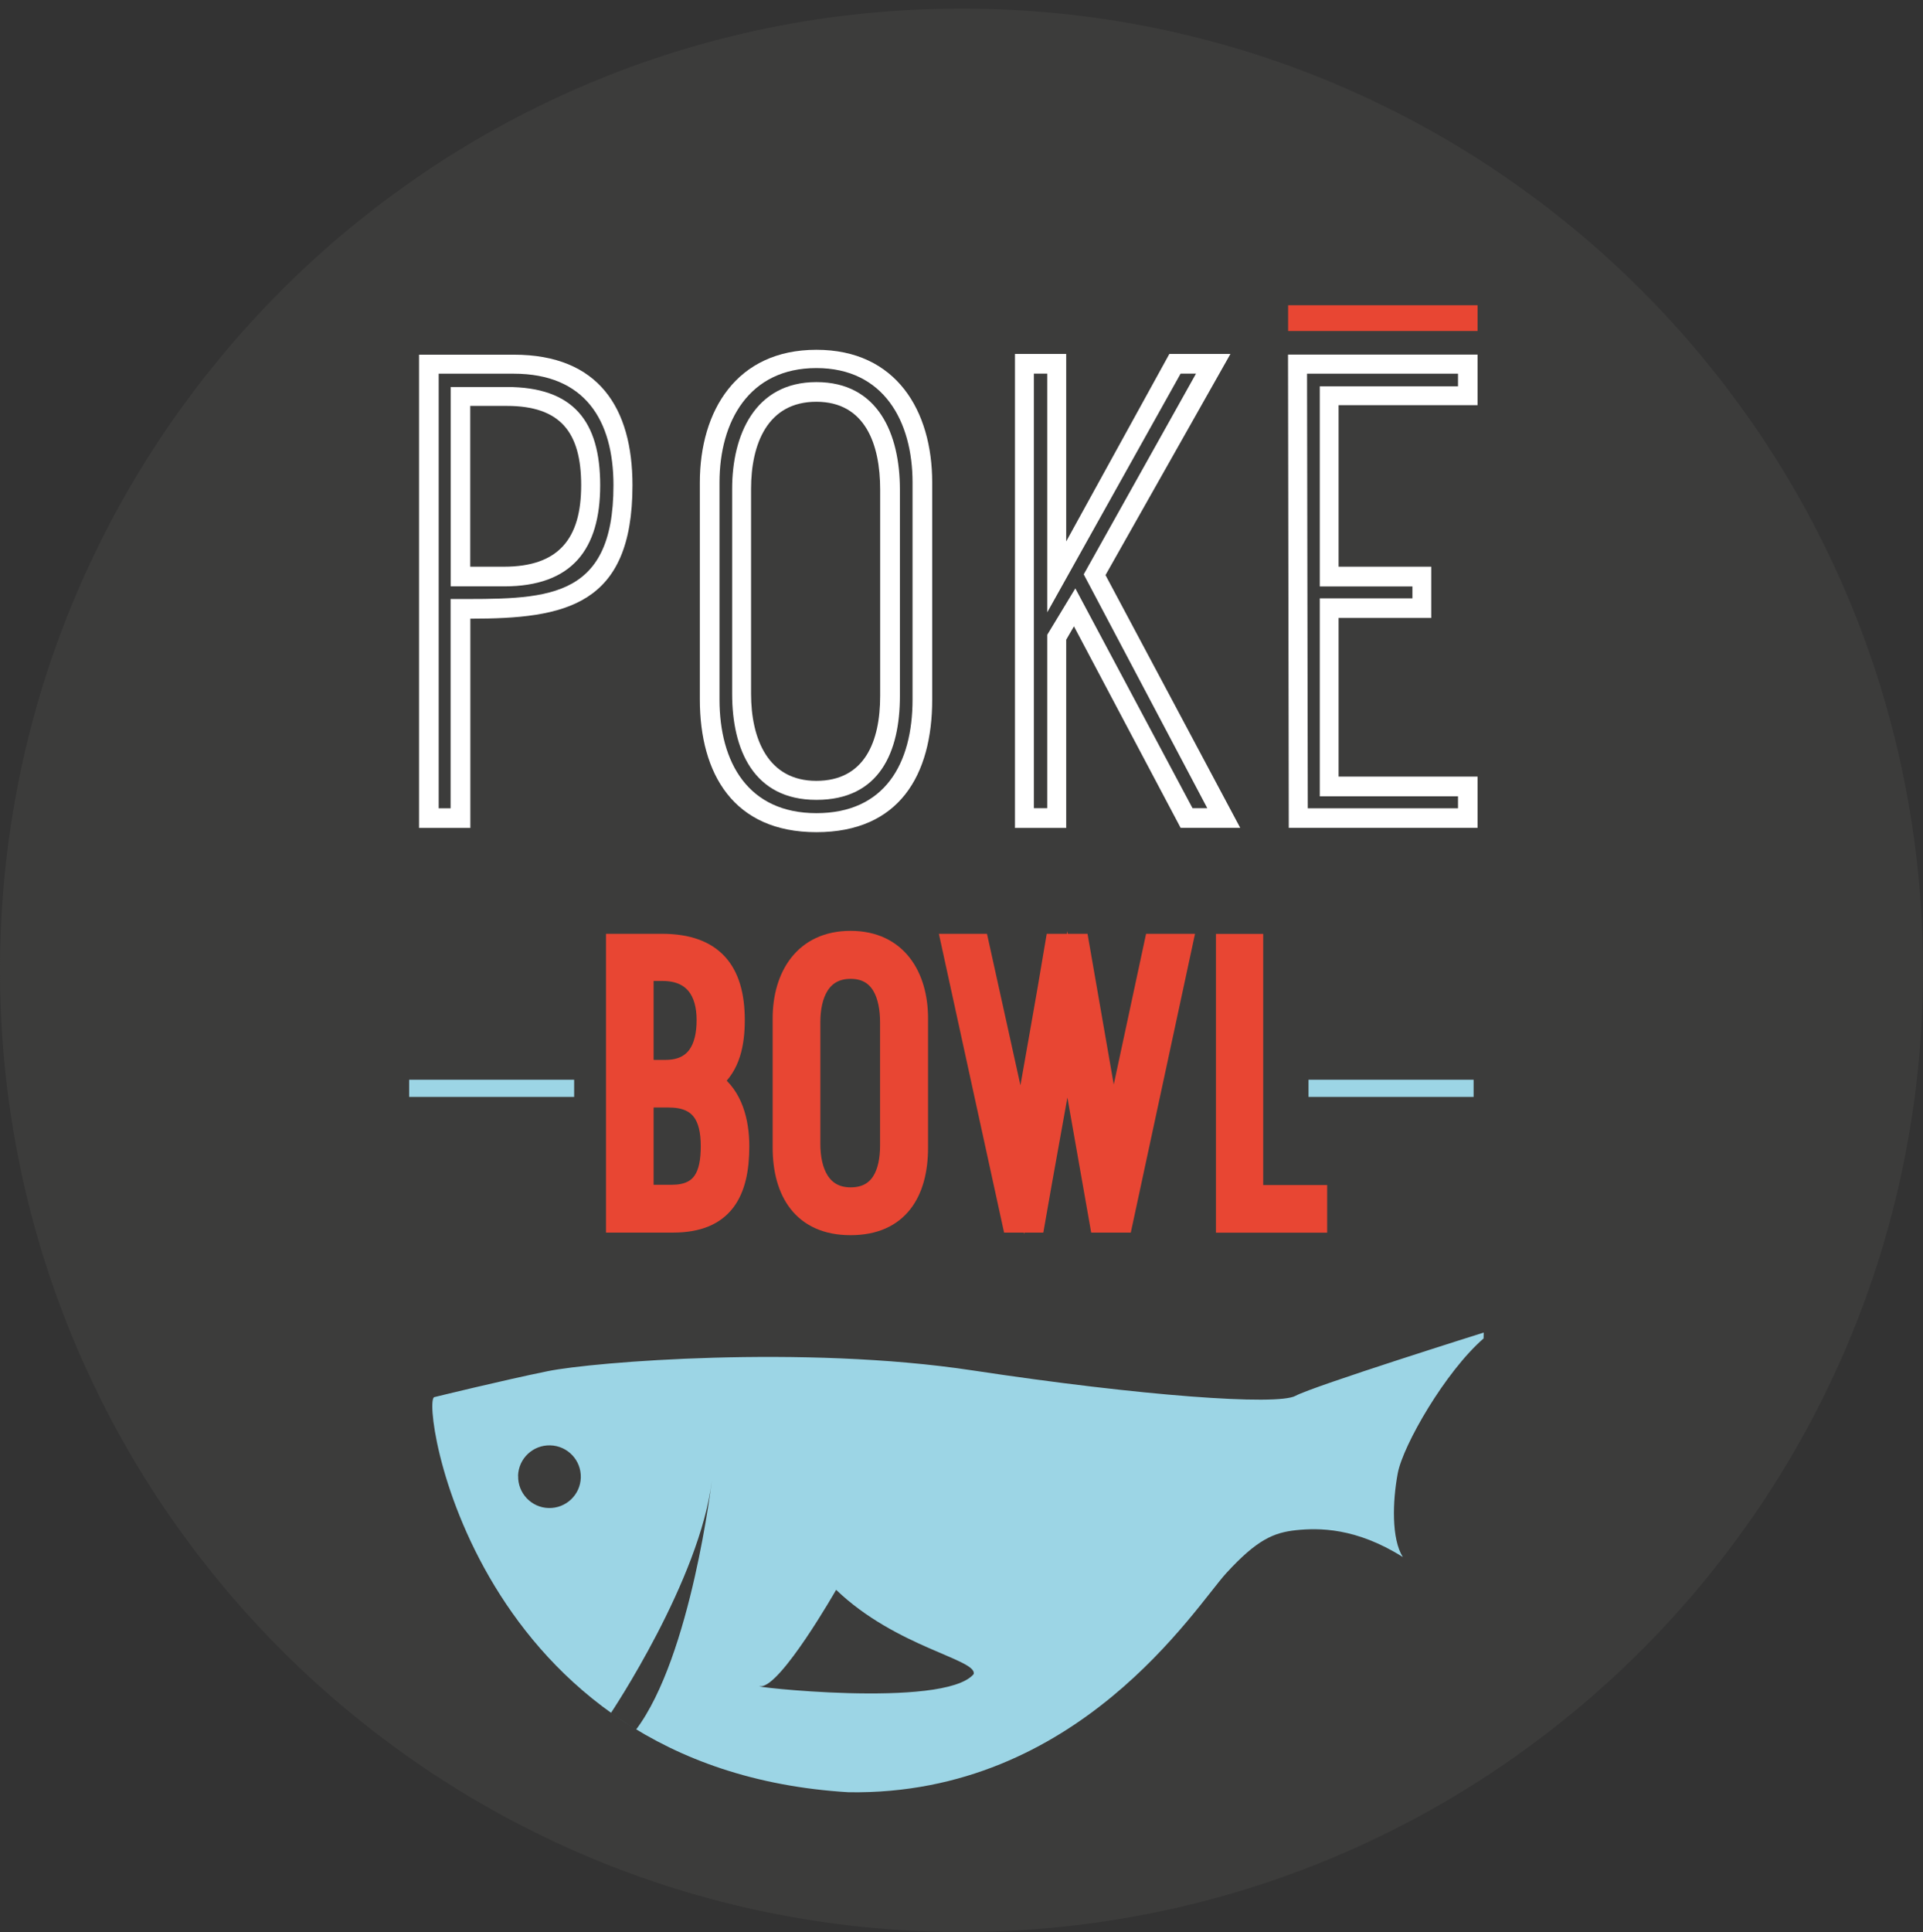
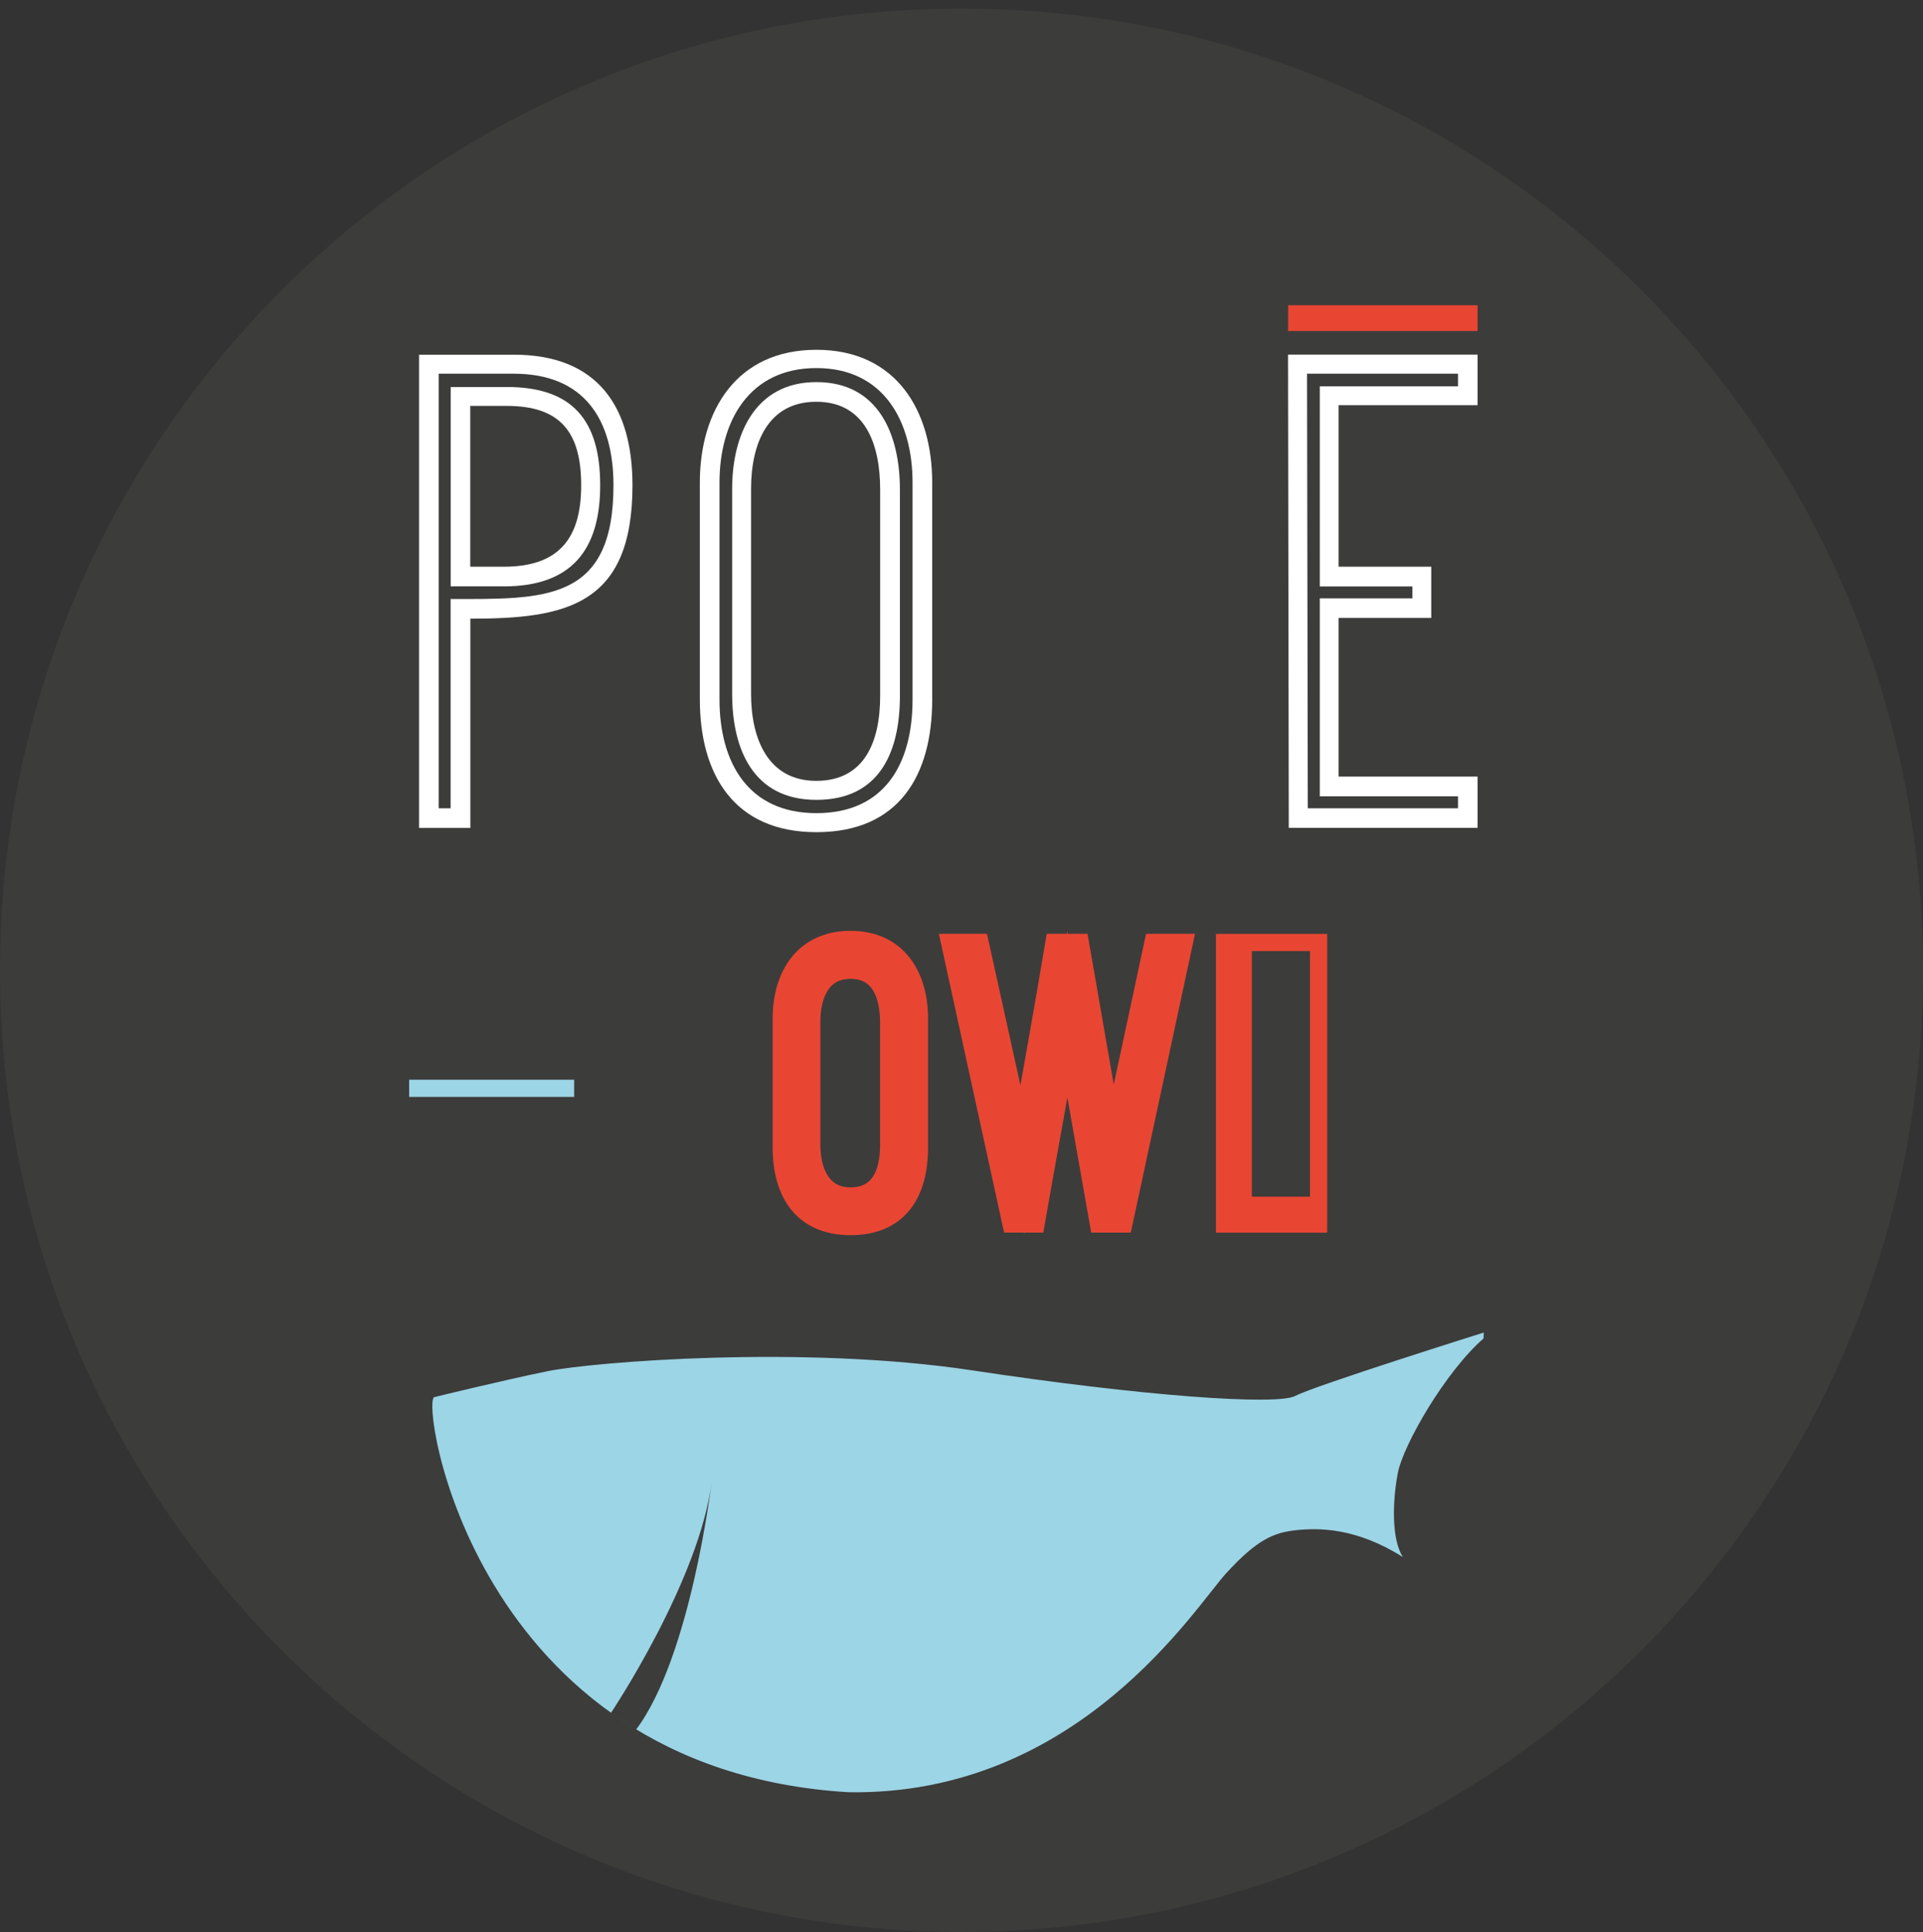
<svg xmlns="http://www.w3.org/2000/svg" width="224" height="225" viewBox="0 0 224 225" fill="none">
  <rect x="0" y="0" width="224" height="225" fill="#333333" stroke="none" />
  <path d="M224 112.989C224 174.85 173.856 224.984 112.005 224.984C50.155 224.984 0 174.85 0 112.989C0 51.128 50.144 0.995 112.005 0.995C173.866 0.995 224 51.139 224 112.989Z" fill="#3C3C3B" />
  <path d="M54.777 96.414H48.812V41.304H59.851C69.74 41.304 73.674 47.517 73.674 56.514C73.674 70.573 65.827 72.046 54.788 72.046V96.414H54.777ZM71.46 56.514C71.46 48.914 68.106 43.518 59.851 43.518H51.101V94.125H52.488V69.756C63.366 69.756 71.46 70.165 71.46 56.514ZM59.034 45.066C66.805 45.066 69.912 49.075 69.912 56.514C69.912 63.952 66.644 68.284 58.711 68.284H52.498V45.066H59.034ZM54.777 65.994H58.701C65.075 65.994 67.698 62.727 67.698 56.514C67.698 50.301 65.247 47.269 59.034 47.269H54.777V65.994Z" fill="white" />
  <path d="M81.521 81.451V56.191C81.521 47.85 85.778 40.734 95.097 40.734C104.417 40.734 108.587 47.85 108.587 56.191V81.451C108.587 90.276 104.739 96.909 95.097 96.909C85.455 96.909 81.521 90.126 81.521 81.451ZM106.298 81.451V56.191C106.298 49.075 102.944 42.862 95.097 42.862C87.25 42.862 83.811 49.075 83.811 56.191V81.451C83.811 88.814 87.164 94.694 95.097 94.694C103.03 94.694 106.298 88.976 106.298 81.451ZM104.825 57.008V81.043C104.825 87.589 102.449 93.146 95.097 93.146C87.745 93.146 85.283 87.256 85.283 80.796V56.922C85.283 50.709 87.895 44.496 95.097 44.496C102.299 44.496 104.825 50.548 104.825 57.008ZM87.487 56.922V80.796C87.487 86.031 89.454 90.932 95.086 90.932C100.719 90.932 102.525 86.353 102.525 81.043V57.008C102.525 51.773 100.805 46.786 95.086 46.786C89.368 46.786 87.487 51.773 87.487 56.922Z" fill="white" />
-   <path d="M128.774 66.972L144.467 96.403H137.524L125.098 72.938L124.195 74.497V96.414H118.229V41.218H124.195V63.049L136.212 41.218H143.328L128.774 66.972ZM137.524 43.507L121.991 71.304V43.507H120.433V94.114H121.991V73.916L125.259 68.52L138.91 94.114H140.63L126.237 66.886L139.319 43.507H137.524Z" fill="white" />
  <path d="M155.926 47.194V65.994H166.718V71.96H155.926V90.438H172.114V96.403H150.122L150.036 41.293H172.114V47.183H155.926V47.194ZM169.825 43.518H152.25L152.336 94.125H169.836V92.738H153.734V69.681H164.526V68.295H153.734V44.991H169.836V43.518H169.825Z" fill="white" />
-   <path d="M83.166 125.899C85.498 127.554 86.283 130.575 86.283 133.488C86.283 138.894 84.434 142.538 78.404 142.538H71.589V109.743H77.092C83.176 109.743 85.756 112.957 85.756 118.794C85.756 121.567 85.219 124.2 83.176 125.899H83.166ZM77.082 111.054H72.9V141.173H78.404C83.413 141.173 84.928 138.056 84.928 133.488C84.928 130.231 83.854 126.823 80.36 126.092C83.52 124.878 84.402 121.954 84.402 118.794C84.402 113.785 82.209 111.054 77.103 111.054H77.082ZM77.178 111.925C81.607 111.925 83.499 114.505 83.499 118.783C83.499 122.825 81.897 125.791 77.512 125.791H73.814V111.925H77.168H77.178ZM73.825 140.292V126.619H77.909C82.435 126.619 83.993 129.199 83.993 133.477C83.993 137.755 82.779 140.292 78.253 140.292H73.825ZM75.136 124.426H77.522C80.93 124.426 82.144 122.04 82.144 118.783C82.144 115.526 80.683 113.236 77.178 113.236H75.136V124.426ZM82.628 133.477C82.628 130.069 81.457 127.973 77.909 127.973H75.136V138.97H78.253C81.704 138.97 82.628 136.777 82.628 133.466V133.477Z" stroke="#E84633" stroke-width="2" stroke-miterlimit="10" />
  <path d="M91.002 133.638V118.6C91.002 113.634 93.528 109.399 99.075 109.399C104.621 109.399 107.104 113.634 107.104 118.6V133.638C107.104 138.894 104.815 142.839 99.075 142.839C93.335 142.839 91.002 138.798 91.002 133.638ZM105.75 133.638V118.6C105.75 114.365 103.75 110.667 99.085 110.667C94.42 110.667 92.367 114.365 92.367 118.6V133.638C92.367 138.024 94.366 141.517 99.085 141.517C103.804 141.517 105.75 138.11 105.75 133.638ZM104.879 119.084V133.391C104.879 137.282 103.471 140.593 99.085 140.593C94.7 140.593 93.249 137.089 93.249 133.24V119.03C93.249 115.332 94.807 111.635 99.085 111.635C103.363 111.635 104.879 115.236 104.879 119.084ZM94.56 119.03V133.24C94.56 136.358 95.731 139.271 99.085 139.271C102.439 139.271 103.514 136.54 103.514 133.38V119.073C103.514 115.956 102.493 112.989 99.085 112.989C95.678 112.989 94.56 115.956 94.56 119.019V119.03Z" stroke="#E84633" stroke-width="2" stroke-miterlimit="10" />
  <path d="M137.964 109.743L130.912 142.538H127.946L124.345 122.104C123.13 128.962 121.819 136.024 120.69 142.538H117.766L110.607 109.743H114.165L118.981 131.542C120.249 124.19 121.614 116.751 122.775 109.743H125.839L129.633 131.542L134.309 109.743H137.953H137.964ZM129.494 138.55L124.678 111.054H123.947L119.174 138.55L113.09 111.054H112.263L118.83 141.173H119.508L124.323 114.161L129.096 141.173H129.827L136.298 111.054H135.373L129.483 138.55H129.494Z" stroke="#E84633" stroke-width="2" stroke-miterlimit="10" />
-   <path d="M142.64 142.549V109.754H146.144V139.002H153.593V142.549H142.64ZM152.271 140.356H144.822V111.065H143.952V141.184H152.271V140.356Z" stroke="#E84633" stroke-width="2" stroke-miterlimit="10" />
+   <path d="M142.64 142.549V109.754H146.144H153.593V142.549H142.64ZM152.271 140.356H144.822V111.065H143.952V141.184H152.271V140.356Z" stroke="#E84633" stroke-width="2" stroke-miterlimit="10" />
  <path d="M47.661 126.737H66.88" stroke="#9CD5E5" stroke-width="2" stroke-miterlimit="10" />
-   <path d="M152.422 126.737H171.652" stroke="#9CD5E5" stroke-width="2" stroke-miterlimit="10" />
  <path d="M150.046 37.047H172.114" stroke="#E84633" stroke-width="3" stroke-miterlimit="10" />
  <path d="M172.834 155.179C172.834 155.179 153.024 161.403 150.895 162.553C148.778 163.703 132.998 162.575 113.273 159.586C93.549 156.598 69.073 158.608 63.828 159.672C58.582 160.737 50.617 162.693 50.617 162.693C48.876 162.65 54.96 206.087 98.859 208.71C125.613 209.118 139.265 187.083 142.855 183.181C146.434 179.279 148.369 178.473 150.981 178.193C153.593 177.924 157.936 177.871 163.407 181.321C162.074 179.204 162.203 174.85 162.816 171.572C163.429 168.293 168.363 159.737 172.813 155.867L172.834 155.179Z" fill="#9CD5E5" />
-   <path d="M60.356 171.862C60.303 173.883 61.894 175.56 63.904 175.613C65.924 175.667 67.601 174.076 67.655 172.066C67.709 170.045 66.118 168.368 64.097 168.315C62.076 168.261 60.399 169.852 60.346 171.862H60.356Z" fill="#3C3C3B" />
-   <path d="M97.398 185.137C97.398 185.137 90.959 196.424 88.616 196.37C86.272 196.305 109.92 199.036 113.414 194.962C113.908 193.242 104.384 191.855 97.398 185.137Z" fill="#3C3C3B" />
  <path d="M74.061 201.443L71.138 199.519C71.138 199.519 81.586 183.933 82.929 172.324C82.929 172.324 80.522 192.898 74.072 201.443H74.061Z" fill="#3C3C3B" />
</svg>